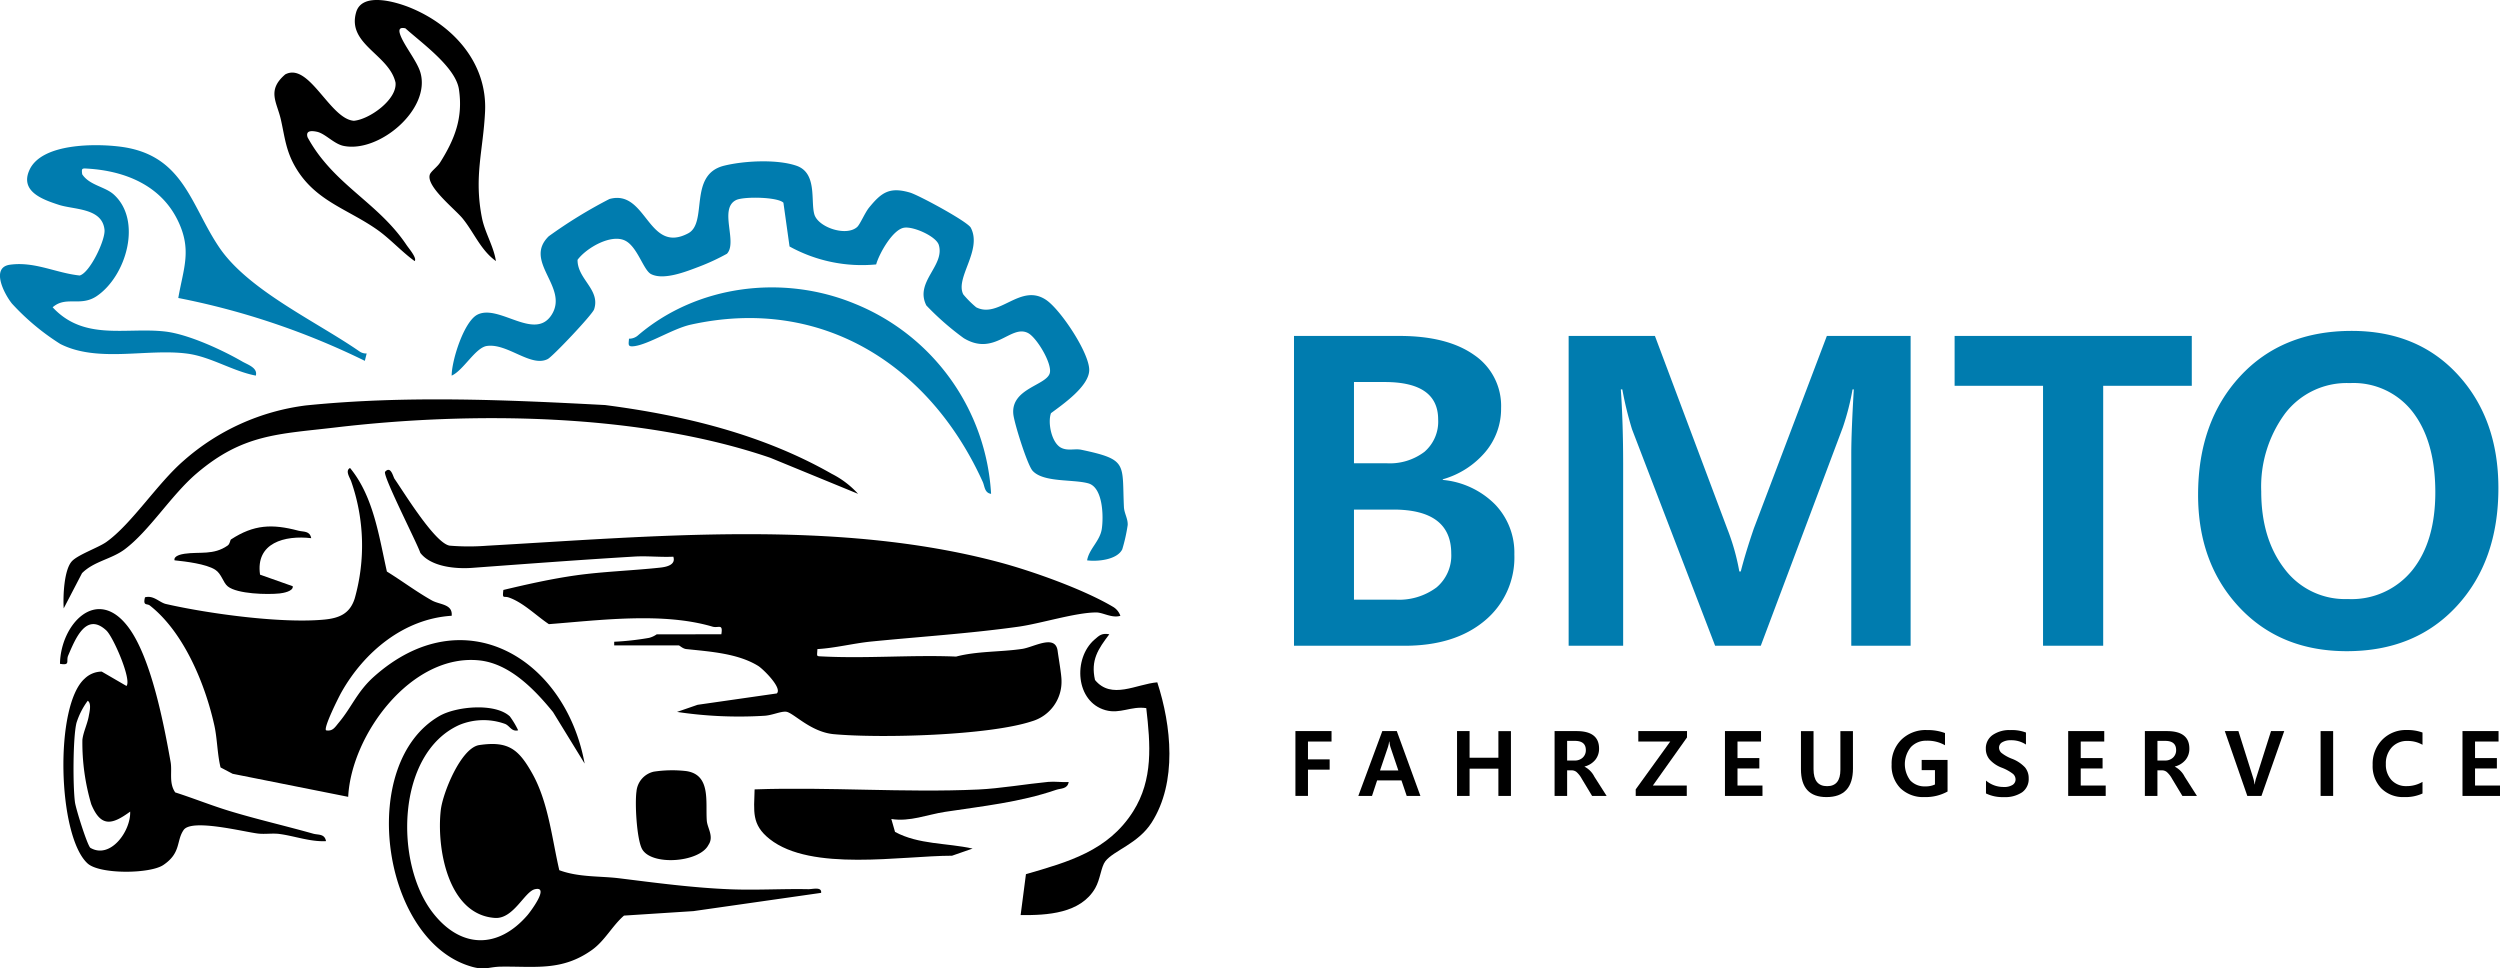
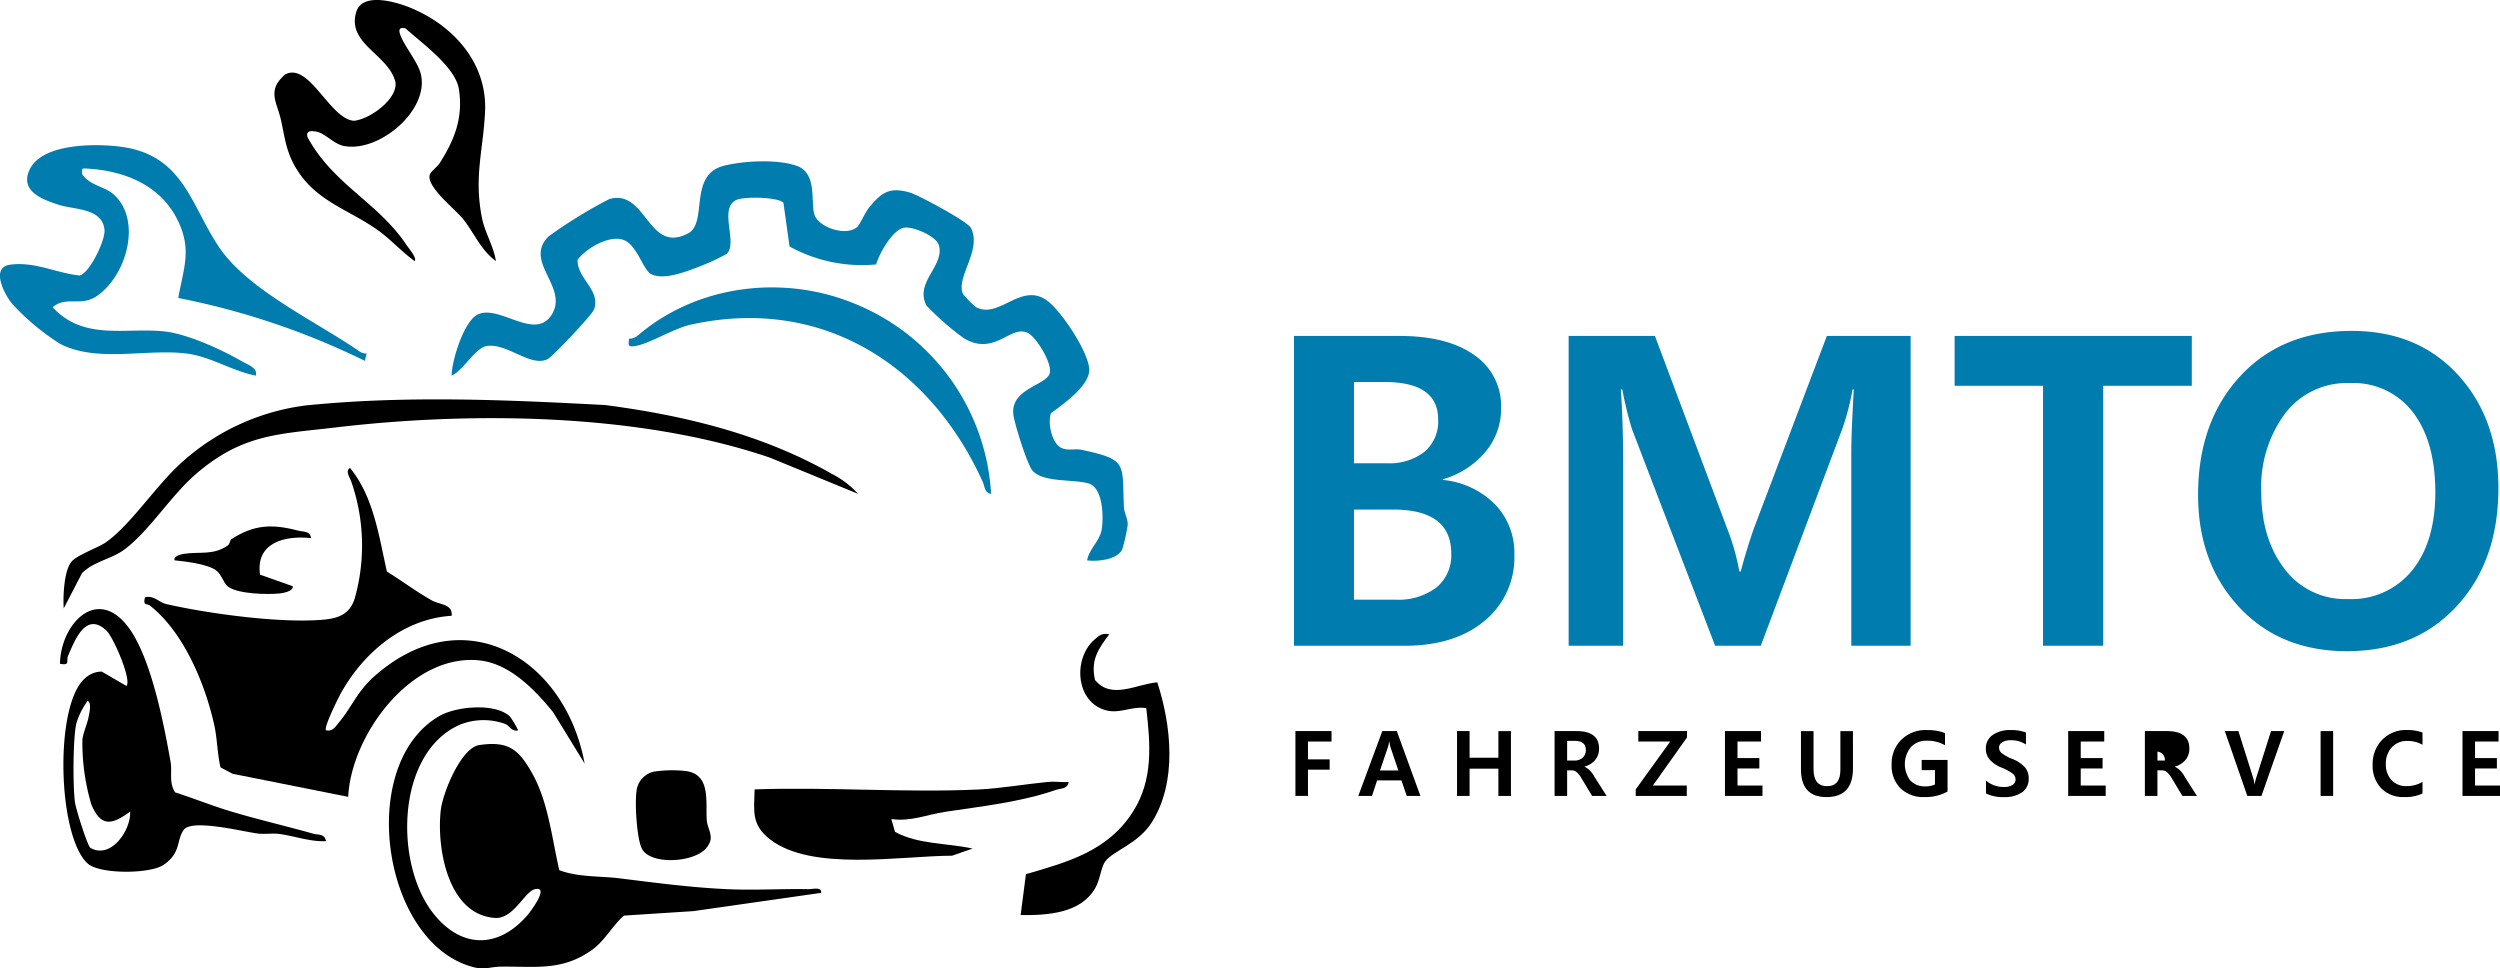
<svg xmlns="http://www.w3.org/2000/svg" width="357.414" height="138.457" viewBox="0 0 357.414 138.457">
  <g transform="translate(-627 525.564)">
    <path d="M268.089,149.881h-3.368v2.549h3.1V153.9h-3.1v3.752h-1.794v-9.268h5.162Z" transform="translate(549.274 -569.43)" />
    <path d="M284.567,157.656h-1.958l-.75-2.216h-3.482l-.73,2.216H275.69l3.43-9.268h2.072Zm-3.154-3.639-1.133-3.356a4.637,4.637,0,0,1-.145-.768h-.044a4.148,4.148,0,0,1-.158.755l-1.14,3.368Z" transform="translate(545.502 -569.43)" />
    <path d="M303.434,157.656H301.64v-3.9h-4.118v3.9h-1.793v-9.268h1.793V152.2h4.118v-3.809h1.794Z" transform="translate(539.578 -569.43)" />
    <path d="M322.968,157.656H320.89l-1.473-2.449a3.551,3.551,0,0,0-.761-.976,1.123,1.123,0,0,0-.68-.234h-.655v3.659h-1.794v-9.268h3.148q3.211,0,3.211,2.505a2.484,2.484,0,0,1-.538,1.6,2.9,2.9,0,0,1-1.533.96v.025a3.251,3.251,0,0,1,1.4,1.429Zm-5.648-7.87v2.808h1.071a1.608,1.608,0,0,0,1.168-.424,1.421,1.421,0,0,0,.437-1.062q0-1.322-1.574-1.322Z" transform="translate(533.725 -569.43)" />
    <path d="M339.325,149.295l-4.88,6.875h4.848v1.486h-7.3v-.938l4.936-6.837h-4.565v-1.493h6.964Z" transform="translate(528.858 -569.43)" />
    <path d="M355.472,157.656h-5.364v-9.268h5.156v1.493H351.9v2.36h3.123v1.486H351.9v2.443h3.57Z" transform="translate(523.502 -569.43)" />
    <path d="M372.968,153.721q0,4.1-3.79,4.1-3.645,0-3.646-3.985v-5.446h1.8v5.446q0,2.425,1.939,2.424,1.9,0,1.9-2.343v-5.527h1.794Z" transform="translate(518.942 -569.43)" />
    <path d="M391.932,156.963a6.463,6.463,0,0,1-3.3.793,4.677,4.677,0,0,1-3.425-1.25,4.555,4.555,0,0,1-1.271-3.4,4.8,4.8,0,0,1,1.385-3.548,4.962,4.962,0,0,1,3.664-1.382,7.073,7.073,0,0,1,2.581.428v1.743a4.993,4.993,0,0,0-2.631-.647,2.956,2.956,0,0,0-2.244.909,3.871,3.871,0,0,0-.086,4.772,2.768,2.768,0,0,0,2.141.847,3.136,3.136,0,0,0,1.385-.271V153.91h-1.9v-1.461h3.7Z" transform="translate(513.502 -569.367)" />
    <path d="M403.081,155.4a3.845,3.845,0,0,0,2.525.913,2.214,2.214,0,0,0,1.278-.3.918.918,0,0,0,.423-.783,1.077,1.077,0,0,0-.353-.775,6.346,6.346,0,0,0-1.706-.932,4.436,4.436,0,0,1-1.672-1.161,2.344,2.344,0,0,1-.519-1.515,2.294,2.294,0,0,1,.969-1.961,4.213,4.213,0,0,1,2.544-.708,5.712,5.712,0,0,1,2.222.352v1.719a3.749,3.749,0,0,0-2.172-.617,2.29,2.29,0,0,0-1.212.284.874.874,0,0,0-.463.78,1.015,1.015,0,0,0,.321.724,5.538,5.538,0,0,0,1.5.85,5,5,0,0,1,1.888,1.243,2.392,2.392,0,0,1,.529,1.558,2.33,2.33,0,0,1-.935,2,4.352,4.352,0,0,1-2.622.69,5.416,5.416,0,0,1-2.55-.523Z" transform="translate(507.85 -569.367)" />
    <path d="M425.134,157.656H419.77v-9.268h5.156v1.493h-3.362v2.36h3.123v1.486h-3.123v2.443h3.57Z" transform="translate(502.909 -569.43)" />
-     <path d="M442.781,157.656H440.7l-1.473-2.449a3.551,3.551,0,0,0-.761-.976,1.123,1.123,0,0,0-.68-.234h-.655v3.659h-1.794v-9.268h3.148q3.211,0,3.211,2.505a2.484,2.484,0,0,1-.538,1.6,2.9,2.9,0,0,1-1.533.96v.025a3.251,3.251,0,0,1,1.4,1.429Zm-5.648-7.87v2.808H438.2a1.608,1.608,0,0,0,1.168-.424,1.421,1.421,0,0,0,.437-1.062q0-1.322-1.574-1.322Z" transform="translate(498.307 -569.43)" />
+     <path d="M442.781,157.656H440.7l-1.473-2.449a3.551,3.551,0,0,0-.761-.976,1.123,1.123,0,0,0-.68-.234h-.655v3.659h-1.794v-9.268h3.148q3.211,0,3.211,2.505a2.484,2.484,0,0,1-.538,1.6,2.9,2.9,0,0,1-1.533.96v.025a3.251,3.251,0,0,1,1.4,1.429Zm-5.648-7.87v2.808H438.2q0-1.322-1.574-1.322Z" transform="translate(498.307 -569.43)" />
    <path d="M460.054,148.388l-3.255,9.268h-2.021l-3.218-9.268h1.945l2.115,6.711a5,5,0,0,1,.19.9h.037a4.289,4.289,0,0,1,.2-.919l2.122-6.693Z" transform="translate(493.511 -569.43)" />
    <rect width="1.794" height="9.268" transform="translate(958.766 -421.042)" />
    <path d="M488.693,157.246a5.81,5.81,0,0,1-2.619.51,4.373,4.373,0,0,1-3.283-1.257,4.587,4.587,0,0,1-1.224-3.347,4.9,4.9,0,0,1,1.366-3.585,4.7,4.7,0,0,1,3.507-1.395,6.165,6.165,0,0,1,2.253.359v1.75a4.189,4.189,0,0,0-2.141-.547,2.923,2.923,0,0,0-2.25.913,3.361,3.361,0,0,0-.847,2.379,3.237,3.237,0,0,0,.807,2.3,2.8,2.8,0,0,0,2.147.863,4.391,4.391,0,0,0,2.285-.605Z" transform="translate(484.641 -569.367)" />
    <path d="M505.163,157.656H499.8v-9.268h5.156v1.493h-3.362v2.36h3.123v1.486h-3.123v2.443h3.57Z" transform="translate(479.251 -569.43)" />
    <path d="M149.649,42.124c.413-.374,1.106-2.041,1.708-2.777,1.767-2.16,2.918-2.983,5.835-2.136,1.228.357,8.248,4.148,8.7,5.029,1.678,3.235-2.284,7.171-1.076,9.53a14.242,14.242,0,0,0,1.848,1.845c3.3,1.679,6.334-3.561,10.021-1.038,2.067,1.414,6.168,7.578,6.136,10.018-.031,2.317-3.767,4.89-5.47,6.156-.494,1.4.1,4.259,1.456,4.945.966.486,1.956.088,2.885.285,6.706,1.42,5.8,1.946,6.089,8.17.042.911.583,1.683.54,2.58a23.945,23.945,0,0,1-.778,3.487c-.752,1.5-3.522,1.769-5.025,1.575.278-1.645,1.838-2.749,2.1-4.5s.181-5.91-1.919-6.506c-2.174-.616-6.428-.1-7.972-1.8-.752-.825-2.632-6.815-2.758-8.1-.359-3.669,4.7-4.1,5.208-5.844.389-1.344-1.852-5.095-3.1-5.746-2.474-1.288-4.773,3.393-9.185.736a39.328,39.328,0,0,1-5.355-4.681c-1.709-3.378,2.666-5.66,1.781-8.643-.366-1.235-3.609-2.679-4.938-2.478-1.629.215-3.588,3.7-4.02,5.252a21.407,21.407,0,0,1-12.384-2.566L139.1,38.66c-.838-.838-5.713-.905-6.77-.377-2.5,1.247.262,6.053-1.307,7.676a31.252,31.252,0,0,1-3.966,1.841c-1.838.7-5.063,1.994-6.88,1.066-1.085-.555-1.926-3.872-3.677-4.771-2.008-1.032-5.565,1.022-6.83,2.729-.039,2.769,3.3,4.252,2.367,7.079-.252.762-5.91,6.74-6.63,7.108C103,62.248,99.626,58.7,96.686,59.145c-1.624.247-3.349,3.5-5.015,4.237.008-2.194,1.761-7.752,3.689-8.72,3.087-1.549,8.181,3.823,10.6.027,2.523-3.966-4.13-7.607-.406-11.234a67.576,67.576,0,0,1,8.672-5.323c5.339-1.476,5.478,7.955,11.253,4.91,2.868-1.512-.029-8.381,5.122-9.667,2.855-.713,7.585-.956,10.361,0,3.007,1.035,2.007,5.022,2.56,6.947.534,1.855,4.566,3.225,6.133,1.8" transform="translate(599.901 -535.244)" fill="#007caf" />
    <path d="M52.42,59.247,52.159,60.3a107.174,107.174,0,0,0-26.671-8.987c.751-4.316,2.008-6.923-.137-11.216-2.46-4.921-7.519-6.951-12.8-7.278-.835-.052-.914-.073-.8.805,1.026,1.577,3.261,1.765,4.507,2.889,4.116,3.712,1.8,11.662-2.418,14.524-2.332,1.58-4.407-.069-6.313,1.606C12.037,57.5,18,55.468,23.6,56.106c3.269.373,8.151,2.62,11.031,4.288.779.451,2.247.9,1.943,2.017-3.312-.631-6.436-2.7-9.8-3.144-5.742-.761-12.8,1.349-18.16-1.384a33.8,33.8,0,0,1-6.906-5.77c-1.148-1.432-3.05-5.182-.276-5.558,3.554-.481,6.516,1.176,9.959,1.544,1.469-.4,3.7-5.106,3.55-6.539-.32-3.136-4.325-2.853-6.513-3.561-2.411-.779-5.626-1.953-4.2-5.024,1.767-3.8,9.435-3.758,13.037-3.287,9.011,1.18,9.98,8.365,14.1,14.423,4.157,6.113,13.853,10.558,20.04,14.847a1.663,1.663,0,0,0,1.011.291" transform="translate(627 -534.275)" fill="#007caf" />
    <path d="M179.407,87.849c-.943-.142-.9-1.077-1.189-1.714-7.531-16.63-22.945-26.638-41.749-22.475-2.515.556-5.953,2.778-8.026,3.07-1.035.146-.854-.22-.8-1.062a1.919,1.919,0,0,0,1.324-.509c8.434-7.186,20.679-8.71,30.9-4.513a31.255,31.255,0,0,1,19.544,27.2" transform="translate(589.281 -542.809)" fill="#007caf" />
-     <path d="M126.227,118.865c.258-1.6-.407-.834-1.269-1.089-7.128-2.106-16.135-.914-23.389-.356-1.788-1.189-3.691-3.119-5.741-3.816-.728-.248-.932.3-.766-1.073,3.385-.809,6.883-1.593,10.334-2.083,3.84-.546,8.214-.688,12.095-1.112.83-.09,2.269-.363,1.869-1.561-1.838.092-3.723-.128-5.562-.018-7.714.463-15.507,1.049-23.207,1.615-2.368.175-5.865-.15-7.4-2.142-.479-1.44-5.458-11.137-5.032-11.6.819-.9,1.133.707,1.341,1.009,1.416,2.045,5.807,9.251,7.9,9.559a33.459,33.459,0,0,0,5.3.011c23.713-1.335,49.894-3.848,73.166,2.337,4.786,1.272,12.109,3.882,16.331,6.382a2.4,2.4,0,0,1,1.076,1.3c-1.2.37-2.485-.478-3.432-.48-2.934-.006-7.971,1.592-11.127,2.034-7.025.984-14.051,1.425-21.112,2.13-2.46.246-5.143.933-7.645,1.073-.04,1.119-.239,1.005.789,1.056,6.317.312,12.713-.244,19.038.016,3.051-.8,6.349-.636,9.46-1.1,1.668-.251,4.737-2.154,5.059.287.147,1.109.55,3.361.554,4.233a5.883,5.883,0,0,1-4.242,5.831c-6.184,2.038-21.577,2.451-28.292,1.844-3.373-.3-5.835-3.132-6.86-3.215-.788-.065-1.993.533-3.137.584a59.5,59.5,0,0,1-12.437-.554l2.941-1.017,11.32-1.624c.843-.75-1.957-3.5-2.663-3.938-2.934-1.814-7.018-2.055-10.272-2.405-.52-.056-.957-.521-1.064-.521h-9.244v-.526a39.878,39.878,0,0,0,4.991-.556,3.4,3.4,0,0,0,1.083-.5Z" transform="translate(603.902 -553.752)" />
    <path d="M73.229,116.115c-6.825.427-12.494,5.157-15.751,10.924-.411.728-2.575,5.058-2.206,5.451.954.189,1.3-.471,1.815-1.088,1.852-2.2,2.624-4.432,5.036-6.585,12.8-11.419,27.358-2.665,30.121,12.427l-4.52-7.362c-2.62-3.222-6.2-6.948-10.564-7.392-9.7-.986-18.281,10.632-18.72,19.51l-16.517-3.293-1.73-.911c-.467-1.887-.471-4.116-.883-5.984-1.307-5.923-4.36-13.349-9.234-17.171-.4-.31-1.008.111-.685-1.166,1.248-.332,2.04.737,3,.957,6.075,1.39,16.552,2.813,22.631,2.227,2.163-.209,3.675-.855,4.357-3.039a27.817,27.817,0,0,0-.5-16.692c-.164-.51-.927-1.553-.172-1.941,3.361,4.08,4.133,9.773,5.266,14.806,2.156,1.329,4.226,2.894,6.435,4.131,1.113.623,3,.5,2.826,2.19" transform="translate(618.339 -553.644)" />
    <path d="M96.229,144.871a11.821,11.821,0,0,1,1.183,1.982c-.984.247-1.2-.711-1.957-.946a9.059,9.059,0,0,0-6.466.184c-9.024,4.08-9.3,19.819-3.726,26.911,3.978,5.065,9.278,5.136,13.483.278.341-.394,3.268-4.234,1.05-3.705-1.483.354-3.052,4.287-5.71,4.1-6.737-.468-8.355-10.035-7.732-15.432.282-2.438,2.889-8.9,5.508-9.282,4.166-.614,5.629.61,7.569,4.061,2.3,4.1,2.815,9.306,3.864,13.831,2.834,1.043,5.8.81,8.612,1.16,5.262.656,10.585,1.364,15.862,1.569,3.688.144,7.416-.089,11.111-.016.637.013,1.971-.392,1.846.526l-18.255,2.61-9.925.64c-1.69,1.467-2.738,3.6-4.59,4.918-4.258,3.035-8.069,2.326-12.935,2.38-2.077.023-2.382.7-5.01-.24-12.246-4.387-15.47-28.869-3.876-35.581,2.41-1.4,7.99-1.919,10.095.049" transform="translate(603.665 -568.008)" />
    <path d="M28.656,149.836c2.551.816,5.112,1.847,7.671,2.629,3.92,1.2,8.061,2.143,12.048,3.27.729.206,1.63-.023,1.836,1.067-2.242.116-4.46-.728-6.635-1.022-1.029-.139-2.072.061-3.106-.064-2.019-.243-9.466-2.156-10.612-.512-1.083,1.554-.328,3.277-2.912,5.012-1.905,1.279-9.09,1.357-10.824-.225-4.29-3.914-4.771-22.6-.4-26.438a3.542,3.542,0,0,1,2.422-.99l3.539,2.055c.779-.872-1.887-7.018-2.884-7.94-2.885-2.668-4.414,1.181-5.451,3.59-.335.778.361,1.457-1.171,1.181.086-5.653,5.259-11.21,9.751-5.261,3.28,4.345,5.1,13.888,6.063,19.292.249,1.4-.277,3,.661,4.357m-6.443,2.743c-2.549,1.86-4.168,2.309-5.558-1.043a31.034,31.034,0,0,1-1.271-9.225c.125-1.091.7-2.237.9-3.326.106-.6.443-1.89-.137-2.251a10.753,10.753,0,0,0-1.605,3.149c-.521,2.094-.523,9.073-.22,11.353.125.936,1.724,6.048,2.193,6.515,2.859,1.688,5.8-2.368,5.7-5.17" transform="translate(623.399 -562.112)" />
    <path d="M87.371,37.327c-2.17-1.55-3.127-4.069-4.751-6.075-1.1-1.354-5.214-4.557-4.714-6.263.142-.481,1.069-1.105,1.467-1.737,2.106-3.345,3.312-6.413,2.706-10.474-.478-3.2-5.346-6.64-7.65-8.727-.717-.164-1.01.054-.785.785.477,1.545,2.432,3.847,2.923,5.526,1.54,5.269-5.954,11.576-11.017,10.488-1.371-.3-2.6-1.769-3.791-2.016-.741-.154-1.629-.2-1.321.792a20.784,20.784,0,0,0,2.36,3.452c3.645,4.394,8.455,6.964,11.8,11.967.323.482,1.517,1.856,1.15,2.282-1.806-1.293-3.511-3.183-5.313-4.457-4.25-3-8.856-4.1-11.693-8.907-1.414-2.392-1.557-4.366-2.12-6.86-.567-2.513-2.05-4.173.625-6.467,3.423-1.8,6.366,6.377,9.814,6.633,2.252-.206,6.228-3.066,5.948-5.482-.936-4.019-6.957-5.444-5.626-10.035.862-2.975,5.833-1.443,7.84-.609,6.087,2.529,10.918,7.895,10.59,14.812-.263,5.562-1.611,9.274-.446,15.189.414,2.1,1.672,4.055,2,6.183" transform="translate(610.534 -525.564)" />
    <path d="M126.484,94.565l-12.541-5.152c-18.689-6.4-42.674-6.641-62.186-4.337-8.135.961-13.214.919-19.84,6.572-3.643,3.108-6.732,8.191-10.28,10.849-1.891,1.417-4.39,1.695-6.1,3.407l-2.62,5.037c-.109-1.669.032-5.517,1.178-6.747.87-.934,3.786-1.944,4.913-2.742,3.606-2.556,7.314-8.394,11.074-11.64A32.561,32.561,0,0,1,47.55,81.925c14.243-1.443,28.6-.807,42.768-.054,11.255,1.462,22.5,4.182,32.417,9.84a12.928,12.928,0,0,1,3.748,2.853" transform="translate(623.19 -549.527)" />
    <path d="M198.03,158.713c-.174,1.022-1.11.878-1.791,1.112-5.178,1.778-10.531,2.334-15.87,3.146-2.56.388-5.025,1.451-7.692,1.023l.529,1.846c3.377,1.824,7.407,1.562,11.09,2.381l-2.938,1.021c-7.214.006-20.13,2.329-26.076-2.382-2.63-2.084-2.228-3.957-2.152-7.1,10.558-.372,21.452.5,31.975.018,3.114-.142,6.854-.788,10-1.089.955-.092,1.964.08,2.922.018" transform="translate(581.752 -572.469)" />
    <path d="M219.83,128.713c-1.6,2.117-2.686,3.691-2.046,6.535,2.348,2.867,5.927.581,8.906.335,2.017,6.192,2.873,14.274-.805,20.046-1.925,3.021-5.427,4-6.619,5.531-.616.795-.721,2.576-1.444,3.838-2.086,3.647-6.909,3.907-10.67,3.859l.76-5.846c6.058-1.757,11.749-3.323,15.326-8.972,2.888-4.562,2.473-9.594,1.876-14.766-2.167-.328-3.723.88-5.836.29-4.279-1.2-4.658-7.385-1.578-10.077.724-.633,1.063-.961,2.131-.773" transform="translate(565.763 -563.598)" />
    <path d="M131.612,156.54a17.569,17.569,0,0,1,4.636-.086c3.578.511,2.756,4.405,2.952,7.083.078,1.072,1.057,2.271.238,3.473-1.281,2.533-8.262,3.039-9.521.53-.74-1.475-1.013-6.484-.768-8.181a3.194,3.194,0,0,1,2.463-2.819" transform="translate(588.847 -571.781)" />
    <path d="M54.963,108.53c-3.775-.44-7.987.65-7.319,5.215L52.32,115.4c.111.73-1.407.982-1.871,1.031-1.776.187-6.051.082-7.409-1-.7-.557-.884-1.809-1.823-2.4-1.3-.823-4.2-1.169-5.8-1.335-.158-.651,1.014-.877,1.433-.938,2.174-.317,4.133.237,6.144-1.161.387-.269.354-.792.5-.888,3.255-2.124,5.868-2.247,9.629-1.249.732.194,1.629-.013,1.836,1.067" transform="translate(616.534 -557.153)" />
    <path d="M262.637,112.474V68.185h15.074q6.83,0,10.681,2.722a8.782,8.782,0,0,1,3.852,7.6,9.547,9.547,0,0,1-2.257,6.273,12.387,12.387,0,0,1-6.077,3.9v.089a12.094,12.094,0,0,1,7.462,3.491,9.947,9.947,0,0,1,2.768,7.161,11.728,11.728,0,0,1-4.273,9.507q-4.272,3.551-11.433,3.551Zm8.575-37.7V86.388h4.663a8.18,8.18,0,0,0,5.416-1.639,5.7,5.7,0,0,0,1.956-4.619q0-5.355-7.643-5.356Zm0,18.234v12.877h5.9a8.991,8.991,0,0,0,5.9-1.745,5.944,5.944,0,0,0,2.106-4.843q0-6.29-8.3-6.289Z" transform="translate(549.36 -545.721)" fill="#007caf" />
    <path d="M358.787,112.474V85.035q0-3.009.361-9.207h-.18a36.117,36.117,0,0,1-1.384,5.416l-11.734,31.23h-6.53l-11.884-30.96a51.267,51.267,0,0,1-1.384-5.686h-.21q.33,4.9.331,10.65v26H318.38V68.185h12.335l10.35,27.591a31.774,31.774,0,0,1,1.715,6.077h.21q.662-2.618,1.866-6.138l10.44-27.53h11.975v44.289Z" transform="translate(532.882 -545.721)" fill="#007caf" />
    <path d="M430.627,75.316H417.96v37.158h-8.6V75.316H396.718V68.185h33.908Z" transform="translate(509.724 -545.721)" fill="#007caf" />
    <path d="M446.138,90.6q0-10.439,6-16.939t15.961-6.5q9.448,0,15.209,6.3t5.762,16.172q0,10.411-5.942,16.864t-15.72,6.454q-9.508,0-15.39-6.289T446.138,90.6m9.027-.48q0,6.74,3.325,11.057a10.8,10.8,0,0,0,9.041,4.318,11.154,11.154,0,0,0,9.221-4.107q3.3-4.107,3.3-11.147,0-7.251-3.189-11.434a10.688,10.688,0,0,0-9.026-4.183A11.093,11.093,0,0,0,458.55,79a17.637,17.637,0,0,0-3.385,11.118" transform="translate(495.114 -545.418)" fill="#007caf" />
  </g>
</svg>